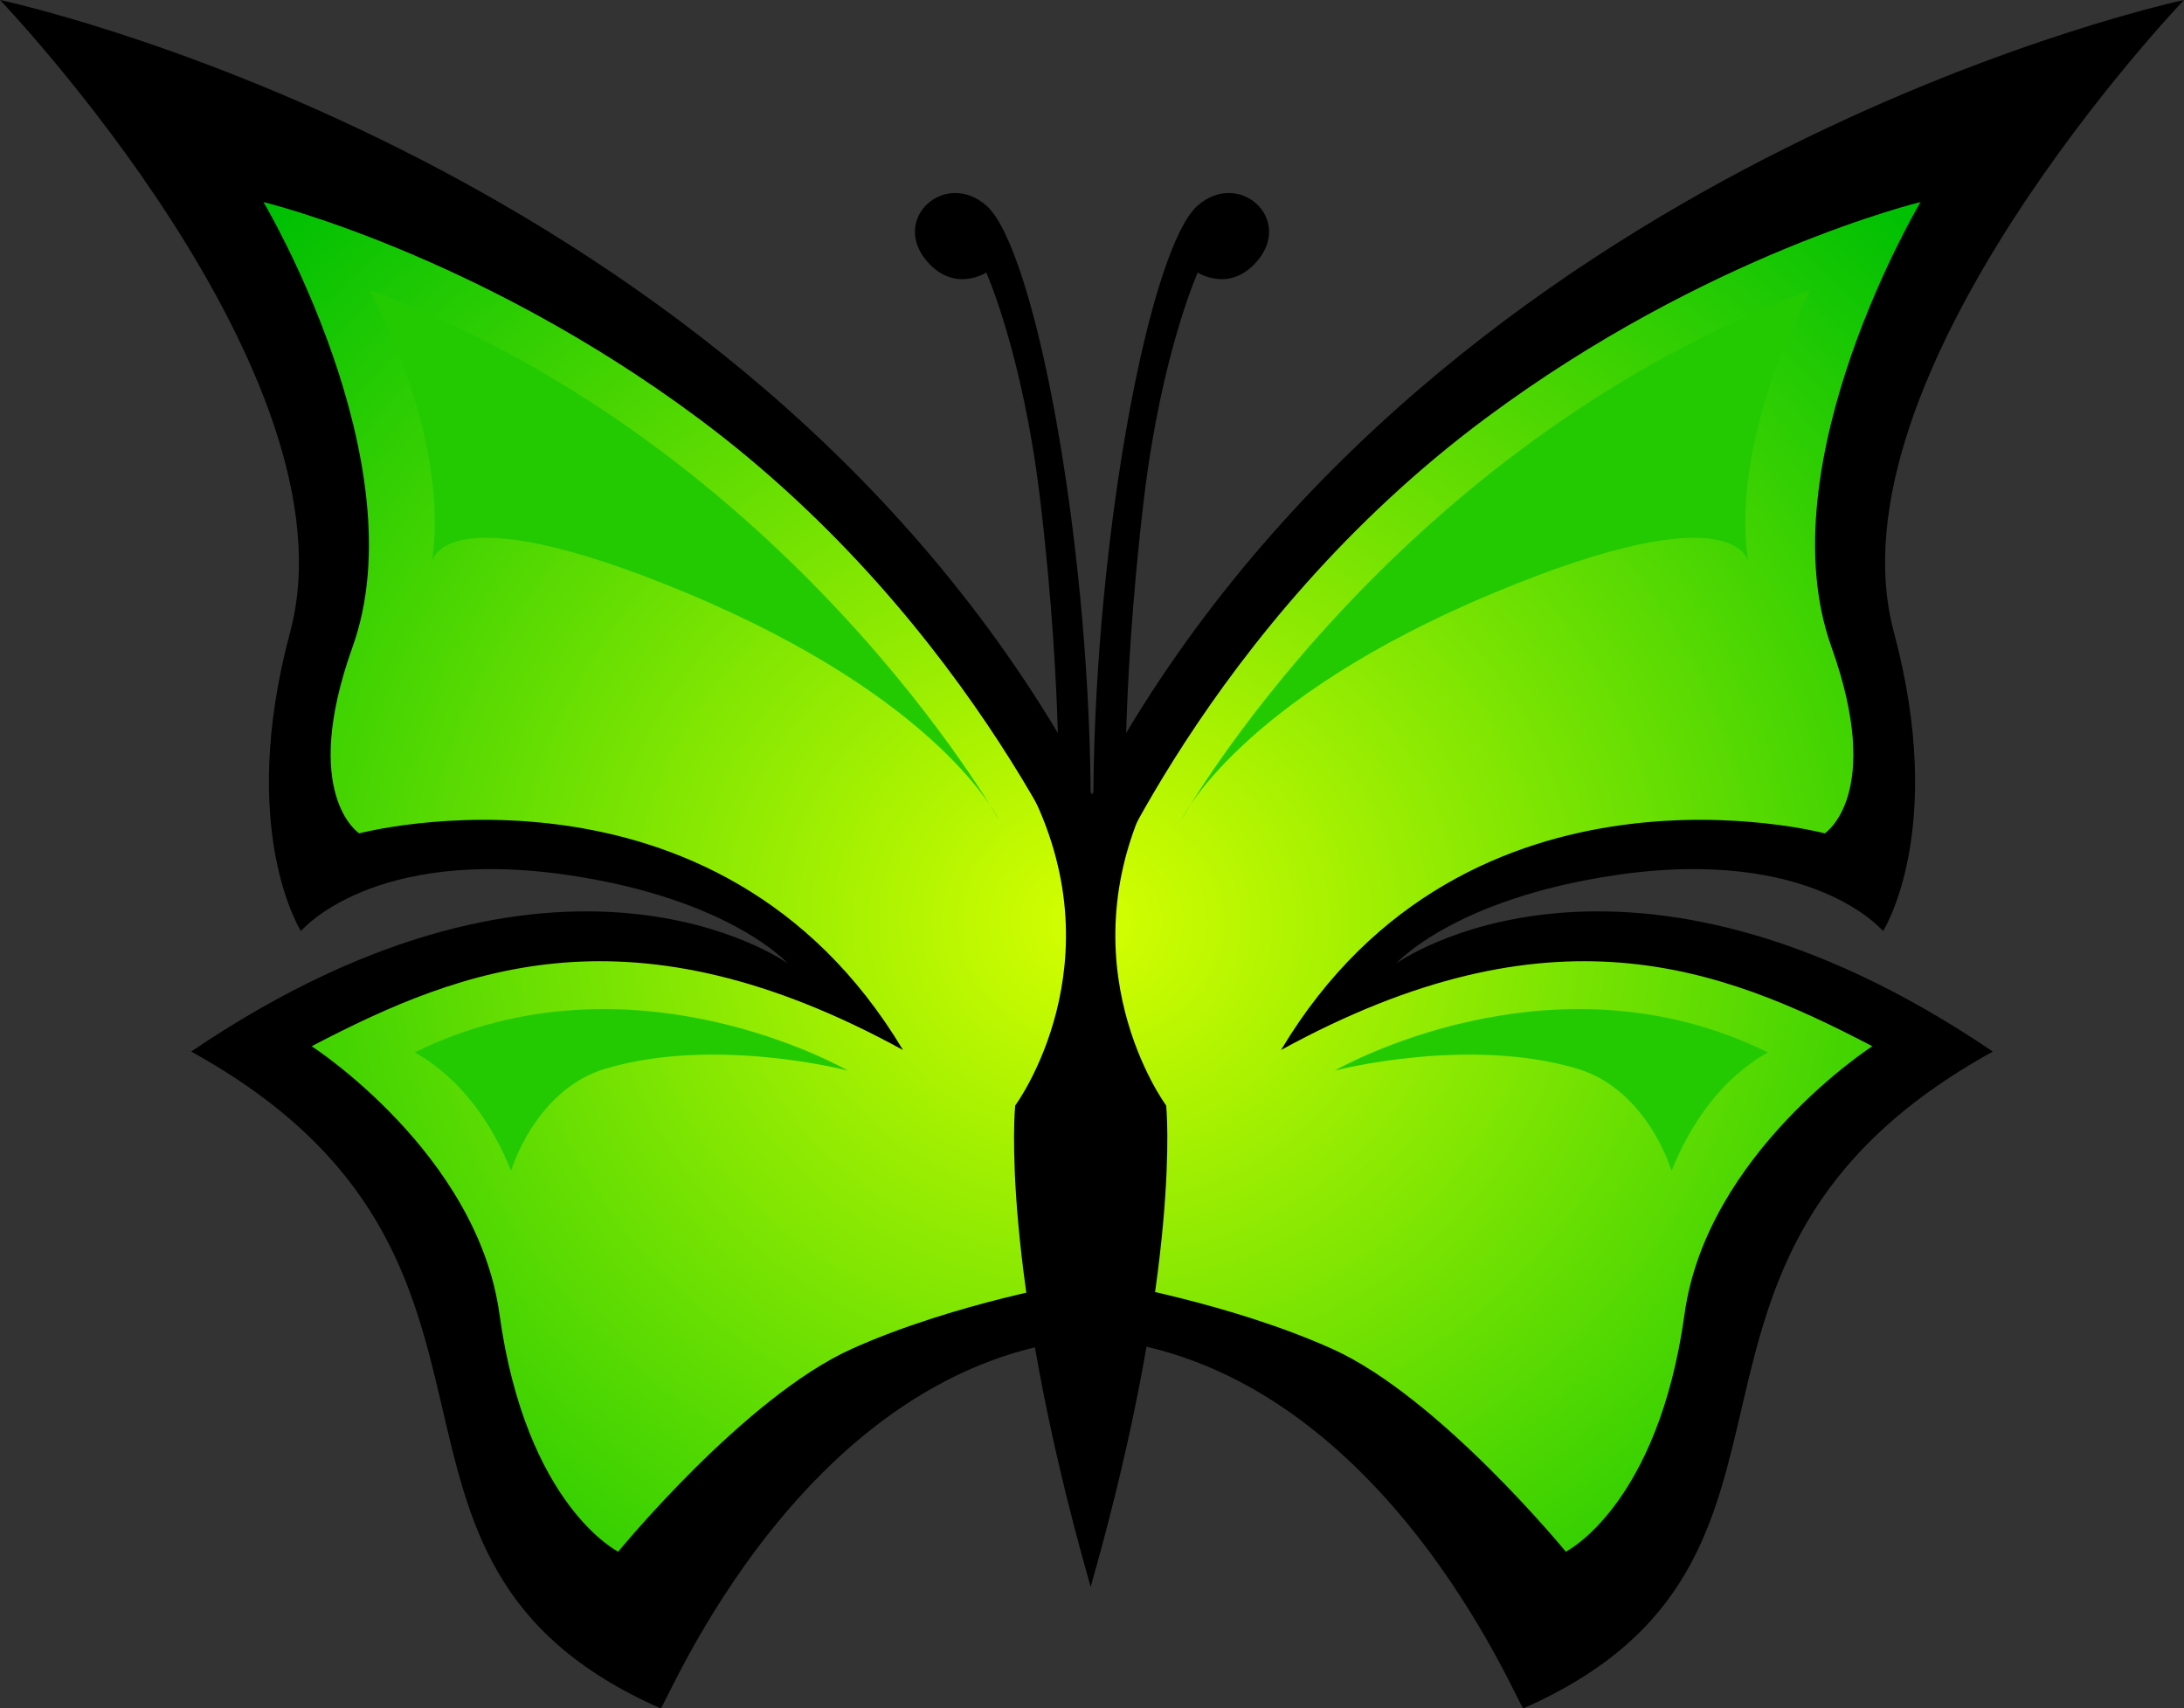
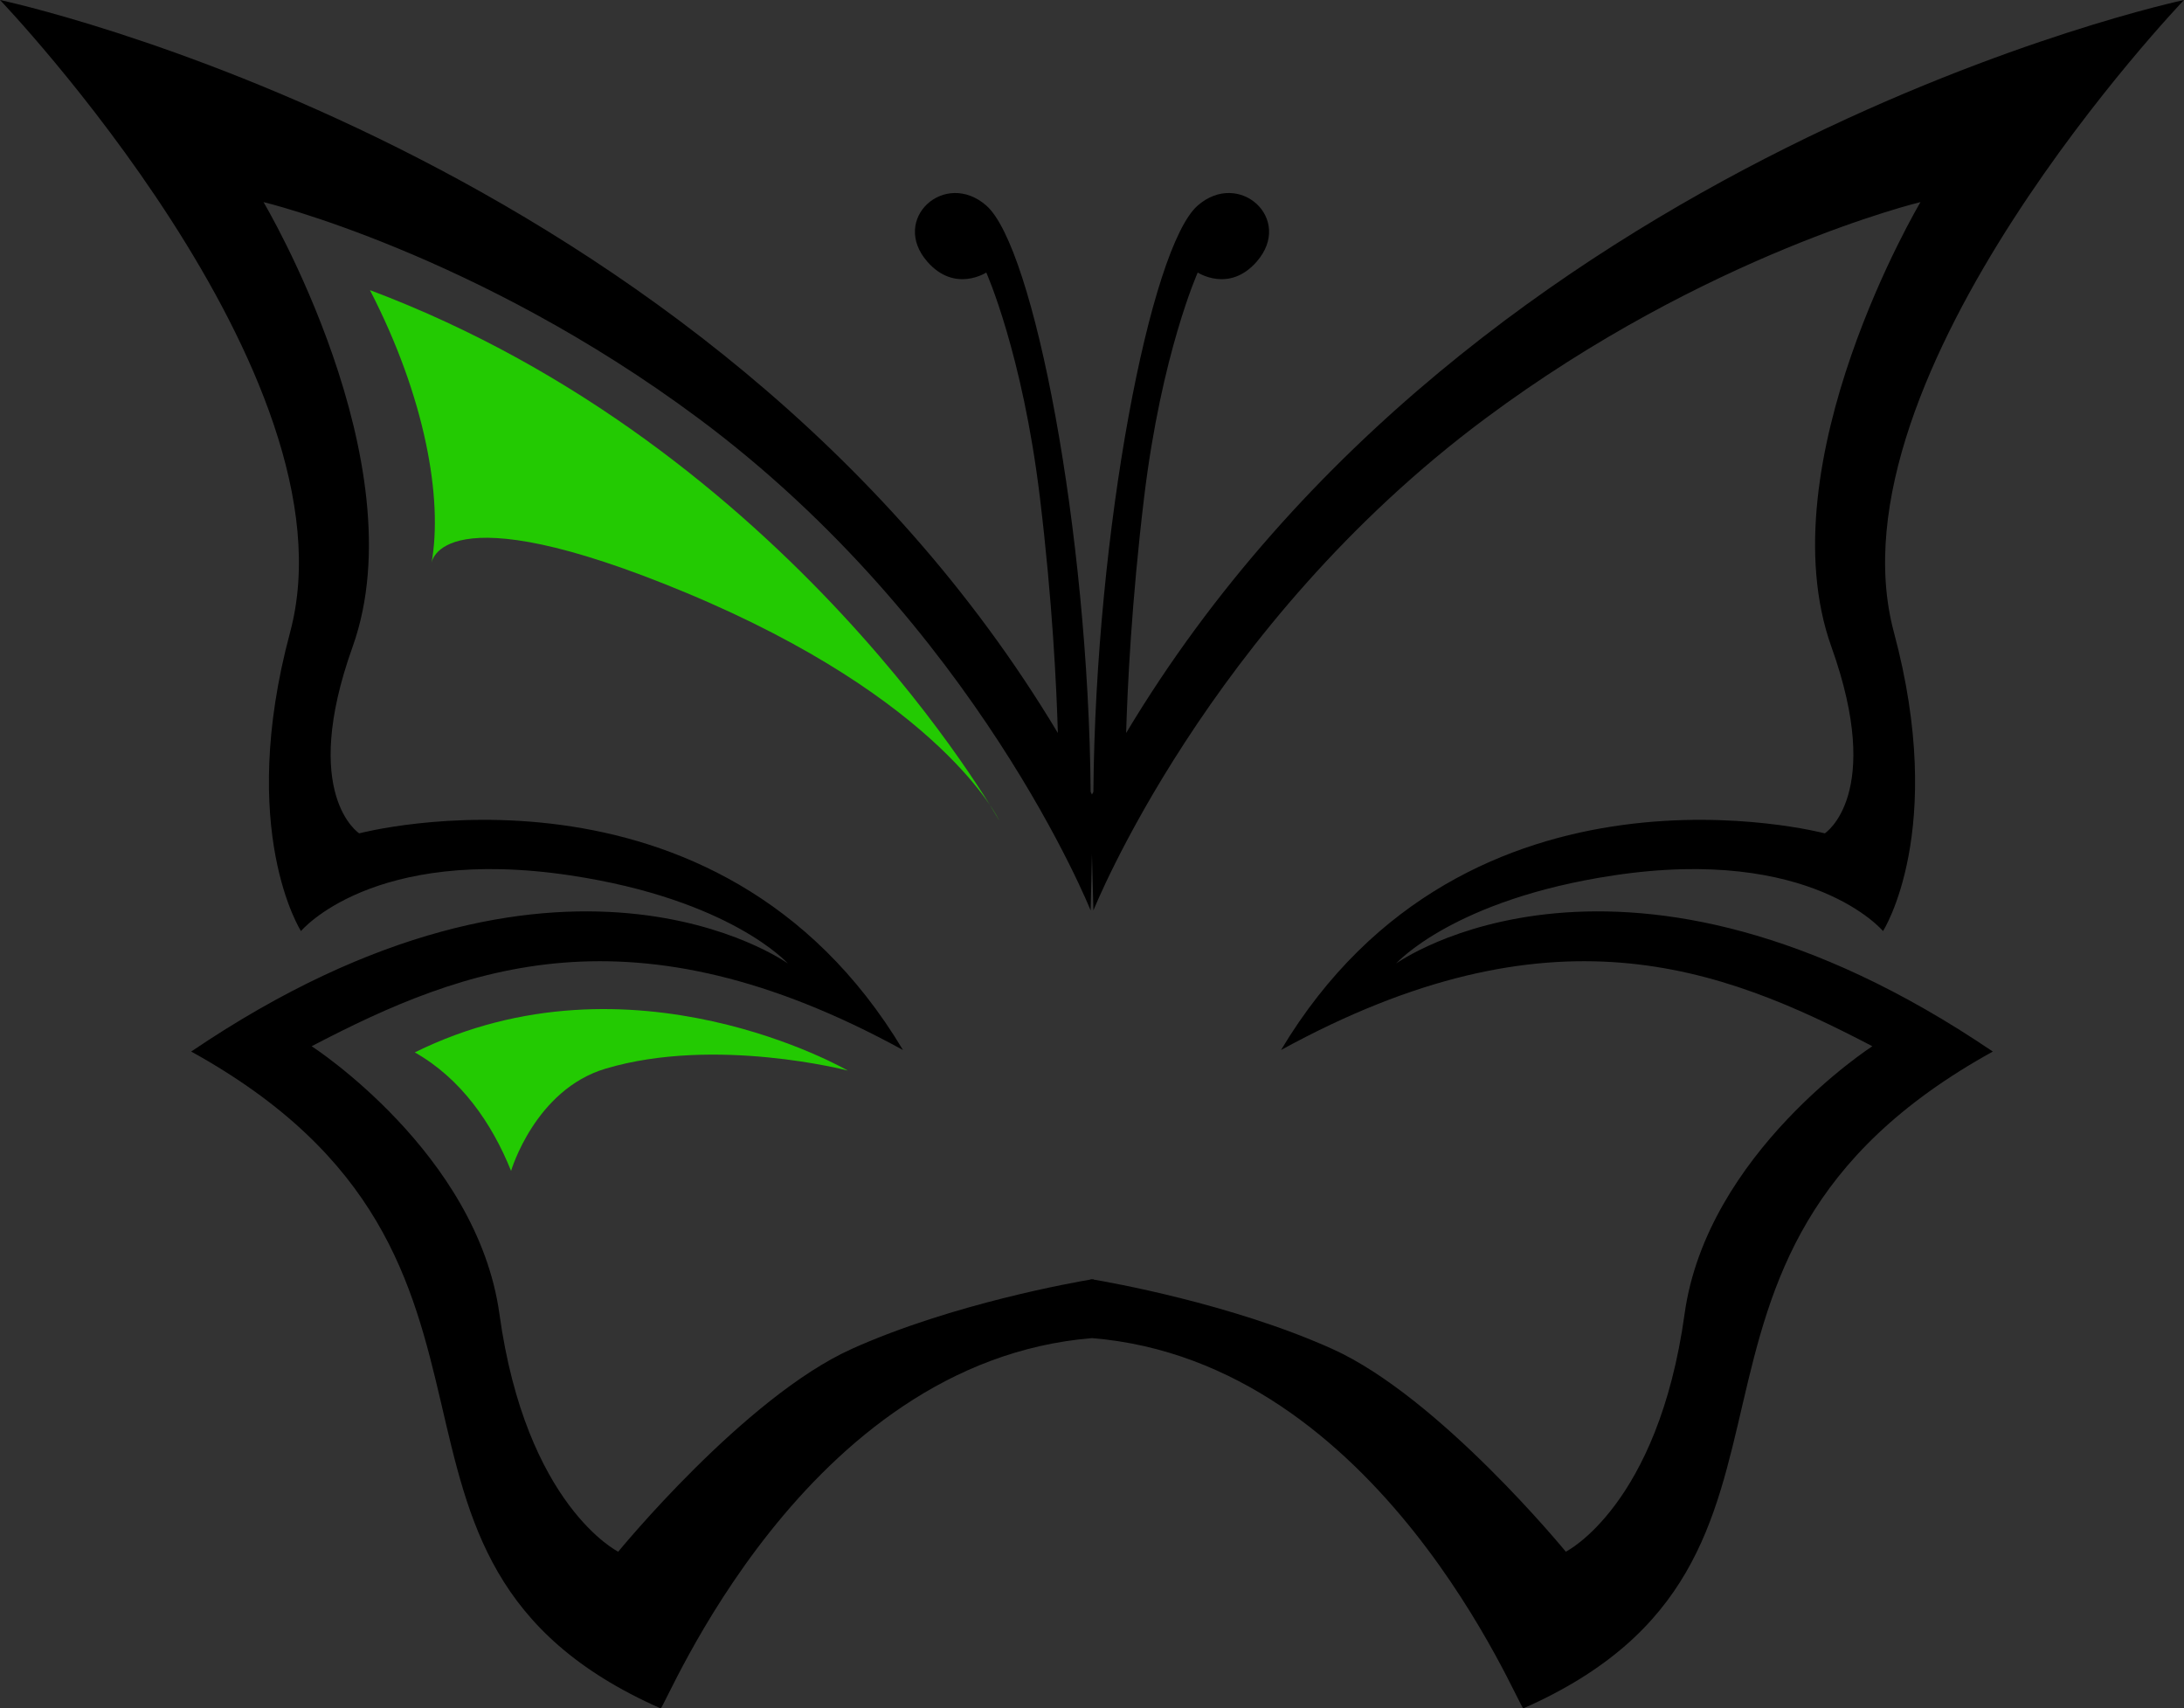
<svg xmlns="http://www.w3.org/2000/svg" version="1.0" viewBox="0 0 576.84 451.19">
  <rect x="0" y="0" width="576.84" height="451.19" fill="#333333" stroke="none" />
  <defs>
    <radialGradient id="a" cx="318.08" cy="434.95" r="279.59" gradientTransform="matrix(0 .968 -1.059 0 795.93 169.32)" gradientUnits="userSpaceOnUse">
      <stop stop-color="#d6ff01" offset="0" />
      <stop stop-color="#00c003" offset="1" />
    </radialGradient>
  </defs>
  <g transform="translate(-47.094 -233.69)" fill-rule="evenodd">
-     <path d="m56.688 239.97c31.541 36.78 61.142 78.04 71.122 126.25 3.17 17.3-0.52 34.85-4.7 51.48-3.11 18.91-3.31 39.22 4.48 56.92 23.65-18 56.06-16.37 83.67-10.18 17.07 3.98 35.08 10.02 47.05 23.28 1.45 3.71-4.25 4.72-6 2.16-33.61-19.06-75.65-14.2-109.99 0.4-13.6 5.69-26.61 12.79-38.91 20.91 30.2 16.64 53.22 46.17 60.09 80.12 6.49 25.63 10.49 54.76 31.44 73.16 7.48 6.86 16.02 12.48 25.47 16.31 18.61-37.71 46.14-74.12 86.34-90.09 17.5-7.61 38.06-8.52 55.63-0.69 38.54 14.16 65.43 48.05 84.5 83.06 1.96 2 1.54 7.96 5.03 7.63 23.66-10.68 42.48-32.27 47.71-58.03 7.72-29.31 12.75-61.66 34.32-84.47 9.62-10.77 21.24-19.61 33.72-26.97-35-23.25-77.87-39.52-120.45-31.87-13.84 2.53-26.53 8.95-38.87 15.56 8.79-18.42 30.29-24.36 48.38-29.74 27.21-6.93 58.65-8.39 83.25 6.83 3 3.29 4.63 2.38 5.33-1.98 8.87-25.29 3.21-52.62-2.64-77.9-3.78-36.71 14.32-70.83 33.01-101.05 11.71-18.37 25.05-35.65 39.39-52.04-91.5 25.53-178.31 74.93-239.09 148.72-13.06 15.94-24.43 33.09-34.81 50.78 1.86-45.36 3.22-91.92 19.72-134.78 4.28-2.84 9.2 3.39 13.34-0.53 6.04-3.04 6.98-13.92-0.69-15.34-8.48-1.31-13 7.91-14.68 14.81-12.92 36.43-16.07 75.46-19.12 113.81-0.87 9.64 0.16 19.82-2.04 29.16-2.59 3.08-6.62-1.09-5.48-4.25-1.69-48.61-5.32-98.18-21.9-144.16-1.54-8.32-15.39-14.25-18.22-3.91-2.27 9.28 11.2 14.89 16.91 7.69 16.69 40.99 18.71 85.88 20.53 129.59-3.51 3.64-6.43-2.33-7.44-5-46.19-74.83-119.83-129.46-200.03-163.5-21.46-9.19-43.565-17.15-66.185-23.09l0.655 0.76 0.158 0.18z" fill="url(#a)" />
    <path d="m47.094 233.69s94.846 99.08 76.626 166.97c-14.1 52.51 2.87 78.93 2.87 78.93s18.78-22.56 71.1-14.71c42.42 6.36 57.5 23.28 57.5 23.28s-59.63-43.13-157.6 23.25c99.74 55.06 34.84 134.14 124 173.47 1.25-0.18 37.7-91.53 113.94-97.79 76.22 6.28 112.66 97.61 113.91 97.79 89.16-39.33 24.26-118.41 124-173.47-97.96-66.38-157.6-23.25-157.6-23.25s15.08-16.92 57.5-23.28c52.32-7.85 71.1 14.71 71.1 14.71s16.97-26.42 2.87-78.93c-18.22-67.89 76.63-166.97 76.63-166.97s-187.16 39.63-279.41 193.59c0.35-11.92 1.41-34.53 4.75-62.25 4.59-38.01 14.16-59.37 14.16-59.37s8.29 5.46 15.56-2.85c9.87-11.28-4.61-24.4-15.56-14.84-12.55 10.95-26.99 85.97-27.56 154.84-0.13 0.24-0.26 0.48-0.38 0.72-0.12-0.24-0.22-0.48-0.34-0.72-0.58-68.87-15.01-143.89-27.57-154.84-10.95-9.56-25.43 3.56-15.56 14.84 7.28 8.31 15.56 2.85 15.56 2.85s9.57 21.36 14.16 59.37c3.35 27.72 4.4 50.33 4.75 62.25-92.25-153.96-279.41-193.59-279.41-193.59zm69.596 53.37s56.34 13.55 114.9 57.13c73.54 54.71 103.57 129.97 103.57 129.97l0.34-14.97 0.38 14.97s30.03-75.26 103.56-129.97c58.56-43.58 114.9-57.13 114.9-57.13s-40.95 68.82-23.53 117.47c14 39.1-1.75 49.25-1.75 49.25s-94.42-24.98-143.62 57.22c71.38-39.11 115.85-22.06 156.18-1 0 0-43.71 28.23-49.59 70.69-7.02 50.71-31.37 62.81-31.37 62.81s-33.41-40.83-61.69-53.56c-26.69-12.01-59.44-17.7-63.09-18.32v-0.12s-0.3 0.05-0.35 0.06c-0.06-0.01-0.37-0.06-0.37-0.06v0.12c-3.72 0.63-36.44 6.32-63.1 18.32-28.28 12.73-61.68 53.56-61.68 53.56s-24.36-12.1-31.38-62.81c-5.88-42.46-49.59-70.69-49.59-70.69 40.33-21.06 84.8-38.11 156.18 1-49.2-82.2-143.62-57.22-143.62-57.22s-15.75-10.15-1.75-49.25c17.42-48.65-23.53-117.47-23.53-117.47z" />
-     <path d="m318.94 440.84c24.7 47.11-3.22 85-3.22 85s-4.25 41.34 19.44 125.13c23.68-83.79 19.46-125.13 19.46-125.13 0.01 0-27.95-37.89-3.24-85l-16.22 14.28-16.22-14.28z" stroke="#000" stroke-width="1px" />
    <path d="m144.8 310.31c111.02 41.72 166.17 140.01 166.17 140.01s-14.85-31.82-82.73-60.11c-65.27-27.19-67.18-7.78-67.18-7.78 3.07-16.97-1.65-43.84-16.26-72.12z" fill="#23ca02" />
-     <path d="m525.22 310.31c-111.01 41.72-166.17 140.01-166.17 140.01s14.85-31.82 82.74-60.11c65.27-27.19 67.17-7.78 67.17-7.78-3.06-16.97 1.65-43.84 16.26-72.12z" fill="#23ca02" />
    <path d="m156.65 511.63c57.28-28.29 114.37 4.8 114.37 4.8s-35-9.13-63.97-0.51c-18.67 5.55-24.97 27.01-24.97 27.01-5.06-12.59-13.2-24.38-25.43-31.3z" fill="#23ca02" />
-     <path d="m514.02 511.63c-57.28-28.29-114.37 4.8-114.37 4.8s35-9.13 63.97-0.51c18.66 5.55 24.97 27.01 24.97 27.01 5.06-12.59 13.2-24.38 25.43-31.3z" fill="#23ca02" />
  </g>
</svg>